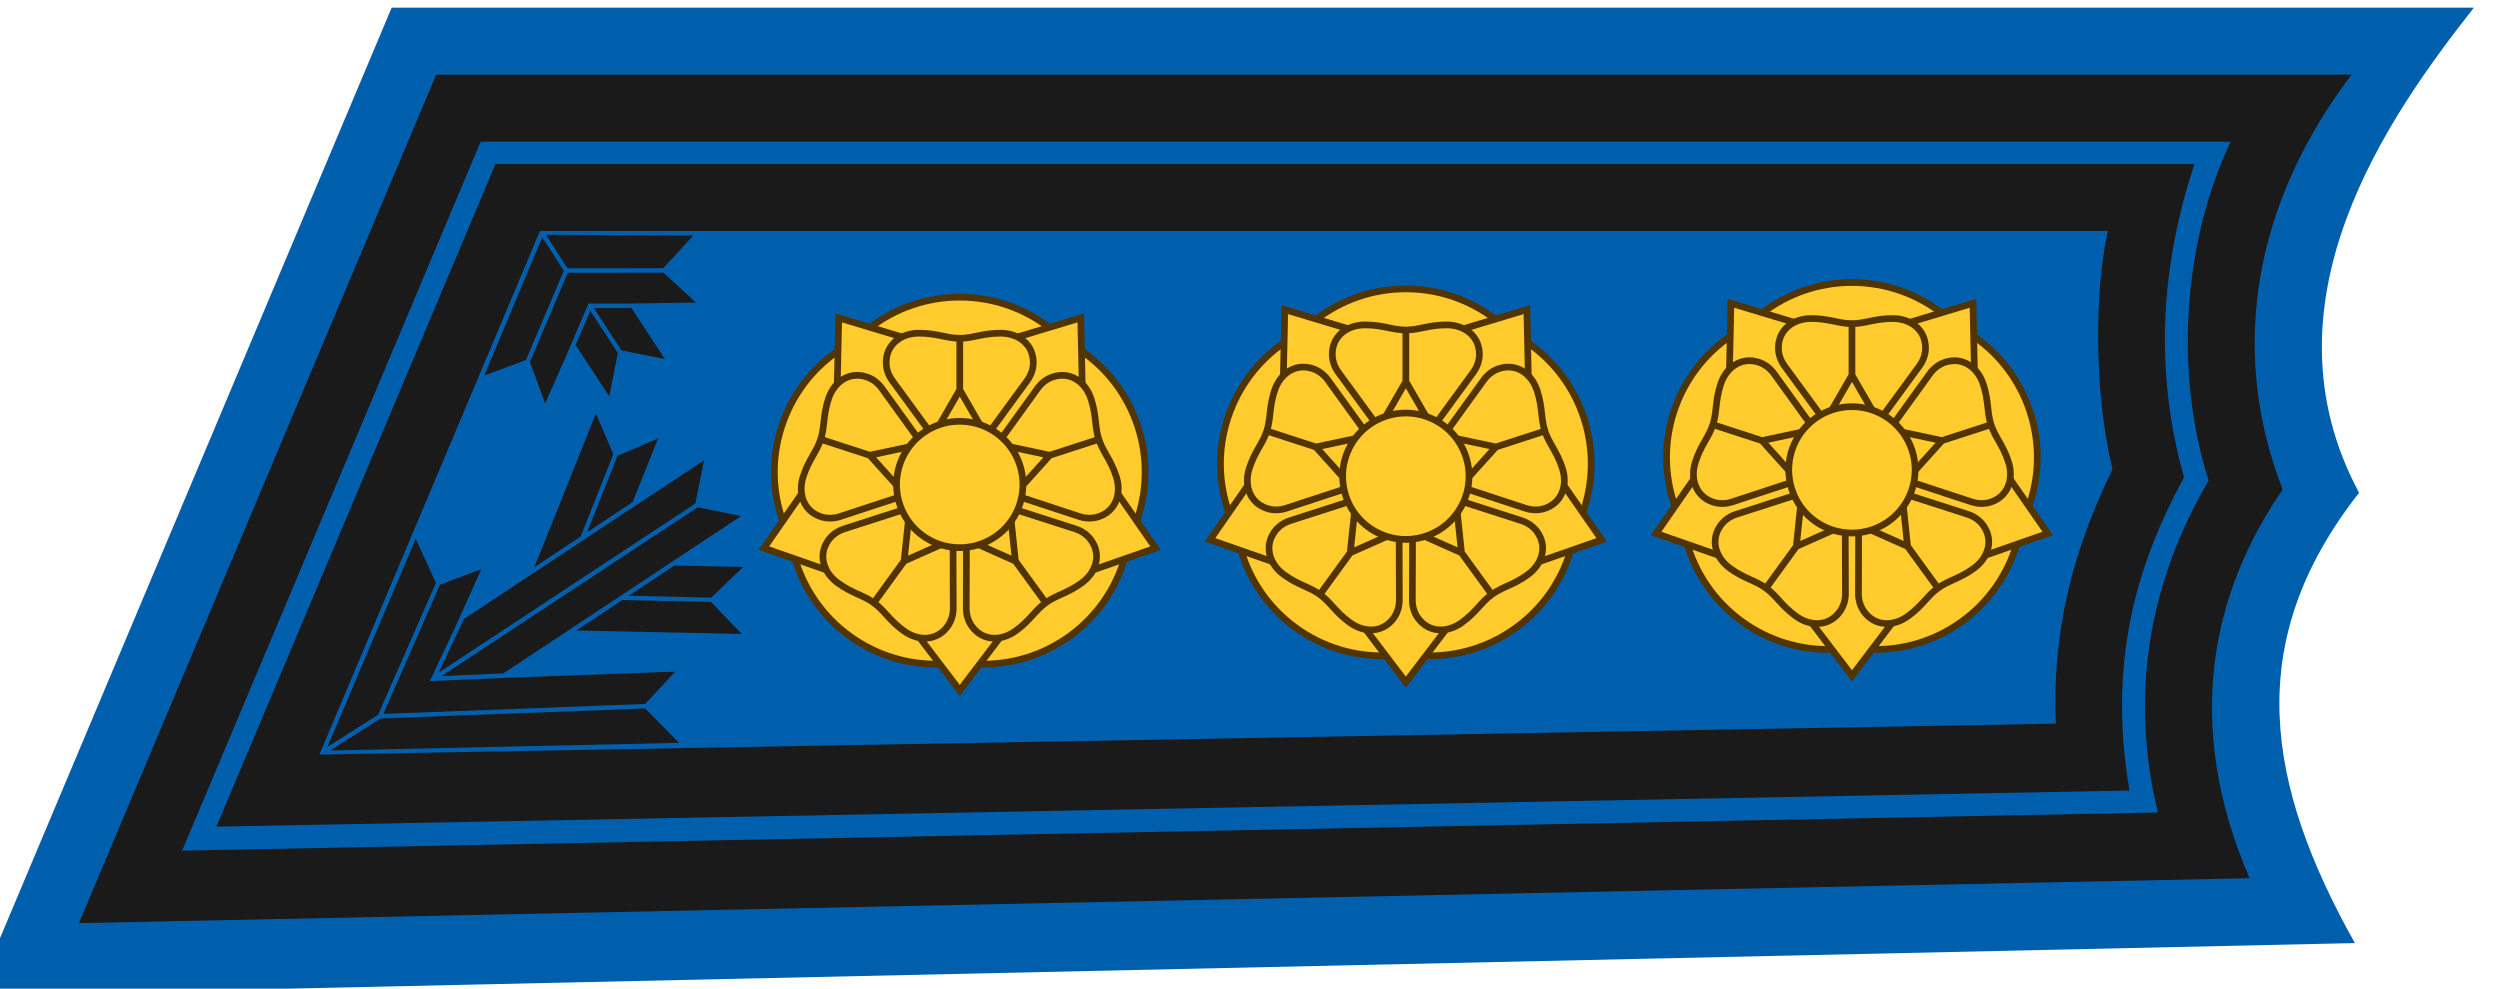
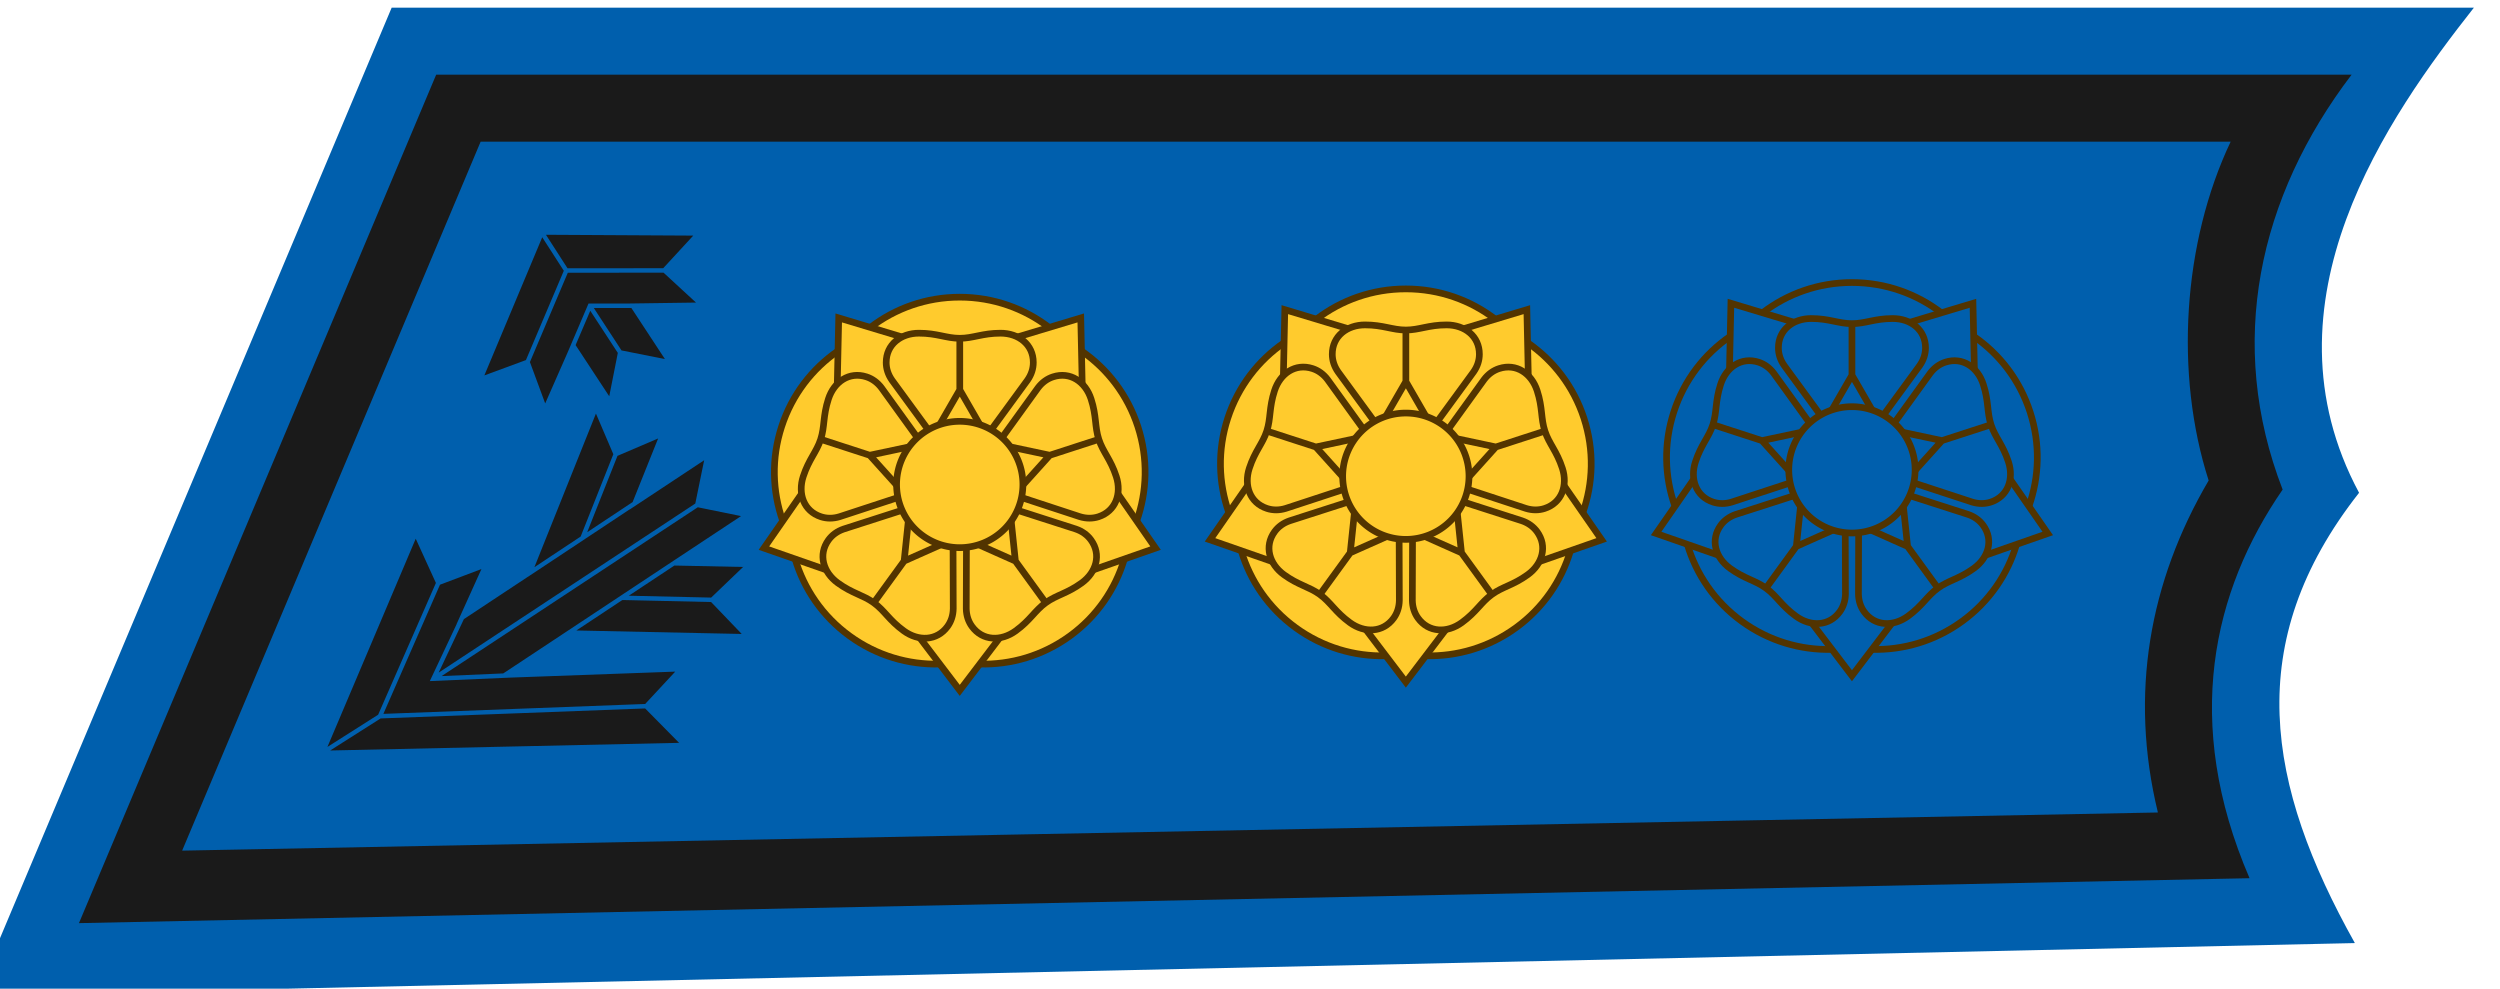
<svg xmlns="http://www.w3.org/2000/svg" xmlns:ns1="http://www.inkscape.org/namespaces/inkscape" xmlns:ns2="http://sodipodi.sourceforge.net/DTD/sodipodi-0.dtd" width="111.883mm" height="44.245mm" viewBox="0 0 111.883 44.245" version="1.1" id="svg8" ns1:version="0.92.0 r15299" ns2:docname="Finland-AirForce-OF-5.svg">
  <defs id="defs2">
    <pattern y="0" x="0" height="6" width="6" patternUnits="userSpaceOnUse" id="EMFhbasepattern" />
-     <path d="M 15.704,6.457 C 15.704,6.103 15.992,5.815 16.348,5.815 C 16.702,5.815 16.991,6.102 16.991,6.457 C 16.991,6.812 16.703,7.101 16.348,7.101 C 15.992,7.101 15.704,6.813 15.704,6.457" id="XMLID_1_" />
  </defs>
  <ns2:namedview id="base" pagecolor="#ffffff" bordercolor="#666666" borderopacity="1.0" ns1:pageopacity="0.0" ns1:pageshadow="2" ns1:zoom="0.49497475" ns1:cx="838.9433" ns1:cy="130.68552" ns1:document-units="mm" ns1:current-layer="layer1" showgrid="false" fit-margin-top="0" fit-margin-left="0" fit-margin-right="0" fit-margin-bottom="0" ns1:window-width="1920" ns1:window-height="1137" ns1:window-x="-8" ns1:window-y="-8" ns1:window-maximized="1" />
  <g ns1:label="Taso 1" ns1:groupmode="layer" id="layer1" transform="translate(-36.053,-111.912)" style="display:inline">
    <g style="display:inline" id="g1831" transform="matrix(0.282,0,0,0.282,-1336.041,548.502)">
      <path ns2:nodetypes="cccccc" ns1:connector-curvature="0" id="path11251" d="m 4927.739,-1546.974 -65.988,156.773 377.547,-8.325 c -14.04,-25.066 -18.044,-47.663 0.666,-71.462 -16.233,-30.26 4.728,-59.837 18.223,-76.987 z" style="color:#000000;font-style:normal;font-variant:normal;font-weight:normal;font-stretch:normal;font-size:medium;line-height:normal;font-family:sans-serif;font-variant-ligatures:normal;font-variant-position:normal;font-variant-caps:normal;font-variant-numeric:normal;font-variant-alternates:normal;font-feature-settings:normal;text-indent:0;text-align:start;text-decoration:none;text-decoration-line:none;text-decoration-style:solid;text-decoration-color:#000000;letter-spacing:normal;word-spacing:normal;text-transform:none;writing-mode:lr-tb;direction:ltr;text-orientation:mixed;dominant-baseline:auto;baseline-shift:baseline;text-anchor:start;white-space:normal;shape-padding:0;clip-rule:nonzero;display:inline;overflow:visible;visibility:visible;opacity:1;isolation:auto;mix-blend-mode:normal;color-interpolation:sRGB;color-interpolation-filters:linearRGB;solid-color:#000000;solid-opacity:1;vector-effect:none;fill:#005fad;fill-opacity:1;fill-rule:evenodd;stroke:none;stroke-width:10.63;stroke-linecap:round;stroke-linejoin:miter;stroke-miterlimit:4;stroke-dasharray:none;stroke-dashoffset:0;stroke-opacity:1;color-rendering:auto;image-rendering:auto;shape-rendering:auto;text-rendering:auto;enable-background:accumulate" />
      <path ns2:nodetypes="cccccccccccc" ns1:connector-curvature="0" id="path11253" d="m 4934.803,-1536.341 -56.692,134.65 344.473,-7.129 c -10.688,-24.778 -5.838,-45.584 5.251,-61.676 -8.989,-23.238 -3.826,-46.454 10.944,-65.845 z m 7.056,10.631 h 277.727 c -7.608,16.044 -8.924,36.879 -3.492,53.773 -9.396,16.011 -12.634,33.877 -8.054,52.686 l -313.552,6.054 z" style="color:#000000;font-style:normal;font-variant:normal;font-weight:normal;font-stretch:normal;font-size:medium;line-height:normal;font-family:sans-serif;font-variant-ligatures:normal;font-variant-position:normal;font-variant-caps:normal;font-variant-numeric:normal;font-variant-alternates:normal;font-feature-settings:normal;text-indent:0;text-align:start;text-decoration:none;text-decoration-line:none;text-decoration-style:solid;text-decoration-color:#000000;letter-spacing:normal;word-spacing:normal;text-transform:none;writing-mode:lr-tb;direction:ltr;text-orientation:mixed;dominant-baseline:auto;baseline-shift:baseline;text-anchor:start;white-space:normal;shape-padding:0;clip-rule:nonzero;display:inline;overflow:visible;visibility:visible;opacity:1;isolation:auto;mix-blend-mode:normal;color-interpolation:sRGB;color-interpolation-filters:linearRGB;solid-color:#000000;solid-opacity:1;vector-effect:none;fill:#1a1a1a;fill-opacity:1;fill-rule:evenodd;stroke:none;stroke-width:0.709;stroke-linecap:round;stroke-linejoin:miter;stroke-miterlimit:4;stroke-dasharray:none;stroke-dashoffset:0;stroke-opacity:1;color-rendering:auto;image-rendering:auto;shape-rendering:auto;text-rendering:auto;enable-background:accumulate" />
-       <path ns2:nodetypes="cccccccccccc" ns1:connector-curvature="0" id="path11255" d="m 4944.216,-1522.165 -44.293,105.16 303.605,-5.731 c -3.678,-21.584 1.817,-37.059 8.652,-49.716 -4.912,-17.524 -3.497,-34.014 1.651,-49.714 z m 7.057,10.629 h 248.822 c -2.207,9.938 -2.114,26.108 0.74,37.837 -6.315,12.838 -9.629,25.916 -8.998,40.349 l -275.561,4.905 z" style="color:#000000;font-style:normal;font-variant:normal;font-weight:normal;font-stretch:normal;font-size:medium;line-height:normal;font-family:sans-serif;font-variant-ligatures:normal;font-variant-position:normal;font-variant-caps:normal;font-variant-numeric:normal;font-variant-alternates:normal;font-feature-settings:normal;text-indent:0;text-align:start;text-decoration:none;text-decoration-line:none;text-decoration-style:solid;text-decoration-color:#000000;letter-spacing:normal;word-spacing:normal;text-transform:none;writing-mode:lr-tb;direction:ltr;text-orientation:mixed;dominant-baseline:auto;baseline-shift:baseline;text-anchor:start;white-space:normal;shape-padding:0;clip-rule:nonzero;display:inline;overflow:visible;visibility:visible;opacity:1;isolation:auto;mix-blend-mode:normal;color-interpolation:sRGB;color-interpolation-filters:linearRGB;solid-color:#000000;solid-opacity:1;vector-effect:none;fill:#1a1a1a;fill-opacity:1;fill-rule:evenodd;stroke:none;stroke-width:10.63;stroke-linecap:round;stroke-linejoin:miter;stroke-miterlimit:4;stroke-dasharray:none;stroke-dashoffset:0;stroke-opacity:1;color-rendering:auto;image-rendering:auto;shape-rendering:auto;text-rendering:auto;enable-background:accumulate" />
      <path ns2:nodetypes="cccccccccccccccccccccccccccccccccccccccccccccccccccccccccccccccccccccccccccccc" ns1:connector-curvature="0" id="path11257" d="m 4960.156,-1482.56 -9.768,24.384 7.346,-4.869 0.03,-0.08 5.022,-12.655 0.131,-0.328 v 0 z m 9.869,3.952 -6.451,2.761 -0.129,0.326 -4.677,11.79 7.209,-4.782 z m 7.306,3.457 -11.825,7.82 v -0.024 l -7.201,4.774 -0.02,0.047 -0.03,-0.011 -8.604,5.7 -0.293,0.197 v -0.01 l -10.16,6.72 -3.999,8.491 40.432,-26.643 0.293,-0.192 z m -1.008,7.463 -0.3,0.194 -40.359,26.597 9.786,-0.424 10.341,-6.84 v 0 l 16.746,-11.086 0.295,-0.195 v 0 l 10.35,-6.846 z m -44.766,4.988 -14.013,33.045 8.048,-5.111 9.032,-20.602 0.135,-0.311 z m 41.049,4.259 -7.234,4.789 12.716,0.289 0.353,0.01 v 0 l 5.071,-4.861 z m -30.623,0.559 -6.575,2.483 -0.138,0.315 -8.847,20.183 41.183,-1.556 0.354,-0.015 v 0.01 l 4.78,-5.143 -26.014,0.943 -12.936,0.56 4.275,-9.075 -0.02,0.013 z m 22.359,4.917 -7.296,4.83 26.244,0.552 -4.857,-5.065 -0.354,-0.01 -13.41,-0.304 z m 3.623,17.204 -0.329,0.012 -41.652,1.573 -8.008,5.087 55.377,-1.214 z" style="color:#000000;font-style:normal;font-variant:normal;font-weight:normal;font-stretch:normal;font-size:medium;line-height:normal;font-family:sans-serif;font-variant-ligatures:normal;font-variant-position:normal;font-variant-caps:normal;font-variant-numeric:normal;font-variant-alternates:normal;font-feature-settings:normal;text-indent:0;text-align:start;text-decoration:none;text-decoration-line:none;text-decoration-style:solid;text-decoration-color:#000000;letter-spacing:normal;word-spacing:normal;text-transform:none;writing-mode:lr-tb;direction:ltr;text-orientation:mixed;dominant-baseline:auto;baseline-shift:baseline;text-anchor:start;white-space:normal;shape-padding:0;clip-rule:nonzero;display:inline;overflow:visible;visibility:visible;opacity:1;isolation:auto;mix-blend-mode:normal;color-interpolation:sRGB;color-interpolation-filters:linearRGB;solid-color:#000000;solid-opacity:1;vector-effect:none;fill:#1a1a1a;fill-opacity:1;fill-rule:nonzero;stroke:none;stroke-width:10.63;stroke-linecap:butt;stroke-linejoin:miter;stroke-miterlimit:4;stroke-dasharray:none;stroke-dashoffset:0;stroke-opacity:1;color-rendering:auto;image-rendering:auto;shape-rendering:auto;text-rendering:auto;enable-background:accumulate" />
      <path id="path11259" d="m 4952.223,-1510.933 3.3,5.125 0.123,0.192 14.86,-0.01 h 0.326 l 4.768,-5.175 z m -0.59,0.394 -9.185,21.925 6.596,-2.433 0.132,-0.306 5.882,-13.868 -0.133,-0.203 z m 19.224,5.594 v 0.026 h -0.351 l -14.814,0.01 -5.865,13.83 -0.138,0.326 -0.02,-0.01 2.435,6.594 3.536,-8.035 0.14,-0.326 3.199,-7.493 h 6.34 l 10.715,-0.152 z m -11.037,5.634 4.206,6.442 0.186,0.291 6.889,1.366 -5.319,-8.099 z m -0.562,0.438 -2.327,5.449 5.337,8.123 1.362,-6.887 -0.196,-0.297 z" style="color:#000000;font-style:normal;font-variant:normal;font-weight:normal;font-stretch:normal;font-size:medium;line-height:normal;font-family:sans-serif;font-variant-ligatures:normal;font-variant-position:normal;font-variant-caps:normal;font-variant-numeric:normal;font-variant-alternates:normal;font-feature-settings:normal;text-indent:0;text-align:start;text-decoration:none;text-decoration-line:none;text-decoration-style:solid;text-decoration-color:#000000;letter-spacing:normal;word-spacing:normal;text-transform:none;writing-mode:lr-tb;direction:ltr;text-orientation:mixed;dominant-baseline:auto;baseline-shift:baseline;text-anchor:start;white-space:normal;shape-padding:0;clip-rule:nonzero;display:inline;overflow:visible;visibility:visible;opacity:1;isolation:auto;mix-blend-mode:normal;color-interpolation:sRGB;color-interpolation-filters:linearRGB;solid-color:#000000;solid-opacity:1;vector-effect:none;fill:#1a1a1a;fill-opacity:1;fill-rule:nonzero;stroke:none;stroke-width:10.63;stroke-linecap:butt;stroke-linejoin:miter;stroke-miterlimit:4;stroke-dasharray:none;stroke-dashoffset:0;stroke-opacity:1;color-rendering:auto;image-rendering:auto;shape-rendering:auto;text-rendering:auto;enable-background:accumulate" ns1:connector-curvature="0" />
      <g transform="translate(1328.519,-1486.178)" id="g11580">
        <path ns1:connector-curvature="0" d="m 3706.844,38.922 c 4.307,-3.129 7.23,-7.456 8.643,-12.191 l 4.961,-1.758 -2.998,-4.288 c 1.657,-4.675 1.843,-9.913 0.192,-14.995 -1.645,-5.063 -4.857,-9.18 -8.924,-11.987 l -0.14,-5.262 -5.004,1.527 c -3.934,-3.021 -8.858,-4.816 -14.202,-4.816 -5.324,0 -10.231,1.782 -14.158,4.783 l -5.048,-1.493 -0.094,5.231 c -4.089,2.808 -7.318,6.937 -8.97,12.019 -1.645,5.063 -1.467,10.281 0.173,14.943 l -2.98,4.339 4.946,1.706 c 1.407,4.756 4.335,9.104 8.659,12.244 4.307,3.129 9.325,4.572 14.265,4.453 l 3.206,4.175 3.151,-4.177 c 4.958,0.131 9.998,-1.31 14.321,-4.451 z" style="display:inline;opacity:1;fill:#ffcb2d;fill-opacity:1;fill-rule:evenodd;stroke:none;stroke-width:1.063;stroke-linecap:butt;stroke-linejoin:miter;stroke-miterlimit:5.8;stroke-dasharray:none;stroke-dashoffset:0;stroke-opacity:1" id="path11177" ns2:nodetypes="ccccccccsccccccccccccc" />
        <path ns1:connector-curvature="0" id="path11179" d="m 3699.396,14.875 a 10.023,10.023 0 0 1 -10.023,10.023 10.023,10.023 0 0 1 -10.023,-10.023 10.023,10.023 0 0 1 10.023,-10.023 10.023,10.023 0 0 1 10.023,10.023 z" style="display:inline;opacity:1;fill:none;fill-opacity:1;fill-rule:evenodd;stroke:#523400;stroke-width:1.063;stroke-linecap:butt;stroke-linejoin:miter;stroke-miterlimit:5.8;stroke-dasharray:none;stroke-dashoffset:0;stroke-opacity:1" />
        <path ns1:connector-curvature="0" d="m 3682.627,7.396 -5.67,-7.853 c -0.652,-0.87 -1.478,-1.456 -2.389,-1.752 -2.732,-0.888 -5.147,0.776 -6.035,3.509 -0.888,2.732 -0.569,4.377 -1.228,6.406 -0.659,2.029 -1.884,3.172 -2.772,5.904 -0.888,2.732 0.088,5.498 2.82,6.386 0.91,0.296 1.922,0.308 2.962,-0.014 l 9.203,-3.021 m 0.656,2.018 -9.221,2.966 c -1.03,0.352 -1.841,0.956 -2.404,1.73 -1.689,2.324 -0.852,5.135 1.472,6.824 2.324,1.689 3.987,1.894 5.713,3.147 1.726,1.254 2.434,2.772 4.759,4.46 2.324,1.689 5.256,1.615 6.945,-0.709 0.563,-0.775 0.887,-1.734 0.903,-2.821 l -0.029,-9.686 m 2.122,-4.9e-4 -0.028,9.686 c 0.016,1.088 0.34,2.046 0.903,2.821 1.689,2.324 4.62,2.397 6.945,0.709 2.324,-1.689 3.033,-3.206 4.759,-4.46 1.726,-1.254 3.388,-1.459 5.712,-3.147 2.324,-1.689 3.161,-4.5 1.472,-6.824 -0.563,-0.775 -1.374,-1.379 -2.404,-1.73 l -9.221,-2.966 m 0.655,-2.018 9.203,3.021 c 1.04,0.321 2.052,0.309 2.962,0.014 2.732,-0.888 3.708,-3.654 2.82,-6.386 -0.888,-2.732 -2.112,-3.875 -2.772,-5.904 -0.659,-2.029 -0.34,-3.673 -1.228,-6.405 -0.888,-2.732 -3.303,-4.396 -6.035,-3.509 -0.91,0.296 -1.736,0.881 -2.389,1.752 l -5.67,7.853 m -1.717,-1.247 5.716,-7.819 c 0.626,-0.889 0.928,-1.856 0.928,-2.813 -2e-4,-2.873 -2.329,-4.655 -5.202,-4.655 -2.873,0 -4.338,0.811 -6.471,0.811 -2.133,0 -3.599,-0.811 -6.471,-0.811 -2.873,0 -5.202,1.783 -5.202,4.655 0,0.957 0.302,1.924 0.928,2.813 l 5.716,7.819" style="display:inline;opacity:1;fill:none;fill-opacity:1;fill-rule:evenodd;stroke:#523400;stroke-width:1.063;stroke-linecap:butt;stroke-linejoin:miter;stroke-miterlimit:5.8;stroke-dasharray:none;stroke-dashoffset:0;stroke-opacity:1" id="path11181" />
        <path ns1:connector-curvature="0" d="m 3681.326,8.909 -6.236,1.326 4.266,4.737 m -3.987,-4.647 -8.113,-2.636 m 13.957,12.995 -0.666,6.34 5.824,-2.593 m -5.651,2.356 -5.014,6.902 m 16.672,-9.258 5.824,2.593 -0.666,-6.34 m 0.494,6.103 5.014,6.902 m -3.652,-18.717 4.266,-4.737 -6.236,-1.325 m 5.957,1.416 8.114,-2.636 m -18.93,-2.31 -3.187,-5.521 -3.188,5.521 m 3.188,-5.227 v -8.531" style="fill:none;stroke:#523400;stroke-width:1.063;stroke-linecap:butt;stroke-linejoin:miter;stroke-miterlimit:5.8;stroke-dasharray:none;stroke-opacity:1" id="path11183" />
        <path id="path11185" style="fill:none;stroke:#523400;stroke-width:1.063;stroke-linecap:butt;stroke-linejoin:miter;stroke-miterlimit:5.8;stroke-dasharray:none;stroke-opacity:1" d="m 3710.503,28.443 9.946,-3.471 -6.006,-8.654 m -5.636,-17.346 -0.228,-10.532 -10.087,3.038 m -18.239,-1.956e-4 -10.086,-3.038 -0.228,10.532 m -5.636,17.346 -6.006,8.654 9.946,3.471 m 14.756,10.721 6.375,8.386 6.375,-8.386" ns1:connector-curvature="0" />
        <path id="path11187" style="display:inline;opacity:1;fill:none;fill-opacity:1;fill-rule:evenodd;stroke:#523400;stroke-width:1.063;stroke-linecap:butt;stroke-linejoin:miter;stroke-miterlimit:5.8;stroke-dasharray:none;stroke-dashoffset:0;stroke-opacity:1" d="m 3661.276,20.632 c -1.64,-4.662 -1.819,-9.88 -0.173,-14.943 1.651,-5.082 4.881,-9.21 8.969,-12.019 m 16.094,49.704 c -4.941,0.119 -9.959,-1.324 -14.265,-4.453 -4.323,-3.141 -7.251,-7.488 -8.659,-12.244 m 52.245,0.053 c -1.414,4.736 -4.336,9.062 -8.643,12.191 -4.323,3.141 -9.362,4.583 -14.321,4.451 m 16.195,-49.671 c 4.067,2.808 7.279,6.924 8.924,11.987 1.651,5.082 1.465,10.32 -0.192,14.995 m -42.236,-30.752 c 3.927,-3 8.835,-4.783 14.158,-4.783 5.344,0 10.268,1.796 14.202,4.816" ns1:connector-curvature="0" />
      </g>
      <g transform="translate(1321.432,-1487.491)" id="g11588">
        <path ns2:nodetypes="ccccccccsccccccccccccc" id="path11191" style="display:inline;opacity:1;fill:#ffcb2d;fill-opacity:1;fill-rule:evenodd;stroke:none;stroke-width:1.063;stroke-linecap:butt;stroke-linejoin:miter;stroke-miterlimit:5.8;stroke-dasharray:none;stroke-dashoffset:0;stroke-opacity:1" d="m 3784.726,38.922 c 4.307,-3.129 7.23,-7.456 8.643,-12.191 l 4.961,-1.758 -2.998,-4.288 c 1.657,-4.675 1.843,-9.913 0.192,-14.995 -1.645,-5.063 -4.857,-9.18 -8.924,-11.987 l -0.14,-5.262 -5.004,1.527 c -3.934,-3.021 -8.858,-4.816 -14.202,-4.816 -5.324,0 -10.231,1.782 -14.158,4.783 l -5.048,-1.493 -0.094,5.231 c -4.089,2.808 -7.318,6.937 -8.97,12.019 -1.645,5.063 -1.467,10.281 0.173,14.943 l -2.98,4.339 4.946,1.706 c 1.407,4.756 4.336,9.104 8.659,12.244 4.307,3.129 9.325,4.572 14.265,4.453 l 3.206,4.175 3.151,-4.177 c 4.958,0.131 9.998,-1.31 14.321,-4.451 z" ns1:connector-curvature="0" />
        <path style="display:inline;opacity:1;fill:none;fill-opacity:1;fill-rule:evenodd;stroke:#523400;stroke-width:1.063;stroke-linecap:butt;stroke-linejoin:miter;stroke-miterlimit:5.8;stroke-dasharray:none;stroke-dashoffset:0;stroke-opacity:1" d="m 3777.278,14.875 a 10.023,10.023 0 0 1 -10.023,10.023 10.023,10.023 0 0 1 -10.023,-10.023 10.023,10.023 0 0 1 10.023,-10.023 10.023,10.023 0 0 1 10.023,10.023 z" id="path11193" ns1:connector-curvature="0" />
        <path id="path11195" style="display:inline;opacity:1;fill:none;fill-opacity:1;fill-rule:evenodd;stroke:#523400;stroke-width:1.063;stroke-linecap:butt;stroke-linejoin:miter;stroke-miterlimit:5.8;stroke-dasharray:none;stroke-dashoffset:0;stroke-opacity:1" d="m 3760.509,7.396 -5.67,-7.853 c -0.652,-0.87 -1.478,-1.456 -2.389,-1.752 -2.732,-0.888 -5.147,0.776 -6.035,3.509 -0.888,2.732 -0.569,4.377 -1.228,6.406 -0.659,2.029 -1.884,3.172 -2.772,5.904 -0.888,2.732 0.088,5.498 2.82,6.386 0.911,0.296 1.923,0.308 2.962,-0.014 l 9.203,-3.021 m 0.656,2.018 -9.221,2.966 c -1.03,0.352 -1.841,0.956 -2.404,1.73 -1.689,2.324 -0.852,5.135 1.472,6.824 2.324,1.689 3.987,1.894 5.713,3.147 1.726,1.254 2.434,2.772 4.759,4.46 2.324,1.689 5.256,1.615 6.945,-0.709 0.563,-0.775 0.887,-1.734 0.903,-2.821 l -0.029,-9.686 m 2.122,-4.9e-4 -0.028,9.686 c 0.016,1.088 0.34,2.046 0.903,2.821 1.688,2.324 4.62,2.397 6.944,0.709 2.324,-1.689 3.033,-3.206 4.759,-4.46 1.726,-1.254 3.388,-1.459 5.712,-3.147 2.324,-1.689 3.161,-4.5 1.472,-6.824 -0.563,-0.775 -1.375,-1.379 -2.404,-1.73 l -9.221,-2.966 m 0.655,-2.018 9.203,3.021 c 1.04,0.321 2.052,0.309 2.962,0.014 2.732,-0.888 3.708,-3.654 2.82,-6.386 -0.888,-2.732 -2.112,-3.875 -2.772,-5.904 -0.659,-2.029 -0.34,-3.673 -1.228,-6.405 -0.888,-2.732 -3.303,-4.396 -6.035,-3.509 -0.91,0.296 -1.736,0.881 -2.389,1.752 l -5.67,7.853 m -1.717,-1.247 5.716,-7.819 c 0.626,-0.889 0.928,-1.856 0.928,-2.813 -2e-4,-2.873 -2.329,-4.655 -5.202,-4.655 -2.873,0 -4.338,0.811 -6.471,0.811 -2.133,0 -3.599,-0.811 -6.471,-0.811 -2.873,0 -5.202,1.783 -5.202,4.655 0,0.957 0.302,1.924 0.928,2.813 l 5.716,7.819" ns1:connector-curvature="0" />
        <path id="path11197" style="fill:none;stroke:#523400;stroke-width:1.063;stroke-linecap:butt;stroke-linejoin:miter;stroke-miterlimit:5.8;stroke-dasharray:none;stroke-opacity:1" d="m 3759.208,8.909 -6.235,1.326 4.265,4.737 m -3.987,-4.647 -8.113,-2.636 m 13.957,12.995 -0.666,6.34 5.824,-2.593 m -5.651,2.356 -5.014,6.902 m 16.672,-9.258 5.824,2.593 -0.666,-6.34 m 0.494,6.103 5.014,6.902 m -3.652,-18.717 4.266,-4.737 -6.236,-1.325 m 5.957,1.416 8.114,-2.636 m -18.93,-2.31 -3.187,-5.521 -3.187,5.521 m 3.187,-5.227 v -8.531" ns1:connector-curvature="0" />
        <path ns1:connector-curvature="0" d="m 3788.385,28.443 9.946,-3.471 -6.006,-8.654 m -5.636,-17.346 -0.228,-10.532 -10.087,3.038 m -18.239,-1.956e-4 -10.087,-3.038 -0.228,10.532 m -5.636,17.346 -6.006,8.654 9.946,3.471 m 14.756,10.721 6.375,8.386 6.375,-8.386" style="fill:none;stroke:#523400;stroke-width:1.063;stroke-linecap:butt;stroke-linejoin:miter;stroke-miterlimit:5.8;stroke-dasharray:none;stroke-opacity:1" id="path11199" />
        <path ns1:connector-curvature="0" d="m 3739.159,20.632 c -1.64,-4.662 -1.819,-9.88 -0.173,-14.943 1.651,-5.082 4.881,-9.21 8.969,-12.019 m 16.094,49.704 c -4.941,0.119 -9.959,-1.324 -14.265,-4.453 -4.323,-3.141 -7.251,-7.488 -8.659,-12.244 m 52.245,0.053 c -1.414,4.736 -4.336,9.062 -8.643,12.191 -4.323,3.141 -9.362,4.583 -14.321,4.451 m 16.195,-49.671 c 4.067,2.808 7.279,6.924 8.924,11.987 1.651,5.082 1.465,10.32 -0.192,14.995 m -42.236,-30.752 c 3.927,-3 8.835,-4.783 14.158,-4.783 5.344,0 10.268,1.796 14.202,4.816" style="display:inline;opacity:1;fill:none;fill-opacity:1;fill-rule:evenodd;stroke:#523400;stroke-width:1.063;stroke-linecap:butt;stroke-linejoin:miter;stroke-miterlimit:5.8;stroke-dasharray:none;stroke-dashoffset:0;stroke-opacity:1" id="path11201" />
      </g>
      <g transform="translate(1314.345,-1488.502)" id="g11596">
-         <path ns1:connector-curvature="0" d="m 3862.609,38.922 c 4.307,-3.129 7.23,-7.456 8.643,-12.191 l 4.961,-1.758 -2.998,-4.288 c 1.657,-4.675 1.843,-9.913 0.192,-14.995 -1.645,-5.063 -4.857,-9.18 -8.924,-11.987 l -0.14,-5.262 -5.004,1.527 c -3.934,-3.021 -8.858,-4.816 -14.202,-4.816 -5.324,0 -10.231,1.782 -14.158,4.783 l -5.048,-1.493 -0.094,5.231 c -4.089,2.808 -7.318,6.937 -8.97,12.019 -1.645,5.063 -1.467,10.281 0.173,14.943 l -2.98,4.339 4.946,1.706 c 1.407,4.756 4.335,9.104 8.659,12.244 4.307,3.129 9.325,4.572 14.265,4.453 l 3.206,4.175 3.151,-4.177 c 4.958,0.131 9.998,-1.31 14.321,-4.451 z" style="display:inline;opacity:1;fill:#ffcb2d;fill-opacity:1;fill-rule:evenodd;stroke:none;stroke-width:1.063;stroke-linecap:butt;stroke-linejoin:miter;stroke-miterlimit:5.8;stroke-dasharray:none;stroke-dashoffset:0;stroke-opacity:1" id="path11205" ns2:nodetypes="ccccccccsccccccccccccc" />
        <path ns1:connector-curvature="0" id="path11207" d="m 3855.161,14.875 a 10.023,10.023 0 0 1 -10.023,10.023 10.023,10.023 0 0 1 -10.023,-10.023 10.023,10.023 0 0 1 10.023,-10.023 10.023,10.023 0 0 1 10.023,10.023 z" style="display:inline;opacity:1;fill:none;fill-opacity:1;fill-rule:evenodd;stroke:#523400;stroke-width:1.063;stroke-linecap:butt;stroke-linejoin:miter;stroke-miterlimit:5.8;stroke-dasharray:none;stroke-dashoffset:0;stroke-opacity:1" />
        <path ns1:connector-curvature="0" d="m 3838.392,7.396 -5.67,-7.853 c -0.653,-0.87 -1.478,-1.456 -2.389,-1.752 -2.732,-0.888 -5.147,0.776 -6.035,3.509 -0.888,2.732 -0.569,4.377 -1.228,6.406 -0.659,2.029 -1.884,3.172 -2.771,5.904 -0.888,2.732 0.088,5.498 2.82,6.386 0.911,0.296 1.923,0.308 2.962,-0.014 l 9.203,-3.021 m 0.656,2.018 -9.221,2.966 c -1.03,0.352 -1.841,0.956 -2.404,1.73 -1.689,2.324 -0.852,5.135 1.472,6.824 2.324,1.689 3.987,1.894 5.712,3.147 1.726,1.254 2.434,2.772 4.759,4.46 2.324,1.689 5.256,1.615 6.945,-0.709 0.563,-0.775 0.887,-1.734 0.903,-2.821 l -0.029,-9.686 m 2.122,-4.9e-4 -0.028,9.686 c 0.016,1.088 0.34,2.046 0.903,2.821 1.688,2.324 4.62,2.397 6.945,0.709 2.324,-1.689 3.033,-3.206 4.759,-4.46 1.726,-1.254 3.388,-1.459 5.713,-3.147 2.324,-1.689 3.16,-4.5 1.472,-6.824 -0.563,-0.775 -1.375,-1.379 -2.404,-1.73 l -9.221,-2.966 m 0.655,-2.018 9.203,3.021 c 1.04,0.321 2.052,0.309 2.962,0.014 2.732,-0.888 3.708,-3.654 2.82,-6.386 -0.888,-2.732 -2.112,-3.875 -2.771,-5.904 -0.659,-2.029 -0.34,-3.673 -1.228,-6.405 -0.888,-2.732 -3.303,-4.396 -6.035,-3.509 -0.91,0.296 -1.736,0.881 -2.389,1.752 l -5.67,7.853 m -1.717,-1.247 5.717,-7.819 c 0.626,-0.889 0.928,-1.856 0.928,-2.813 -2e-4,-2.873 -2.329,-4.655 -5.202,-4.655 -2.873,0 -4.338,0.811 -6.471,0.811 -2.133,0 -3.599,-0.811 -6.471,-0.811 -2.873,0 -5.202,1.783 -5.202,4.655 0,0.957 0.302,1.924 0.928,2.813 l 5.717,7.819" style="display:inline;opacity:1;fill:none;fill-opacity:1;fill-rule:evenodd;stroke:#523400;stroke-width:1.063;stroke-linecap:butt;stroke-linejoin:miter;stroke-miterlimit:5.8;stroke-dasharray:none;stroke-dashoffset:0;stroke-opacity:1" id="path11209" />
        <path ns1:connector-curvature="0" d="m 3837.09,8.909 -6.236,1.326 4.266,4.737 m -3.987,-4.647 -8.113,-2.636 m 13.957,12.995 -0.666,6.34 5.824,-2.593 m -5.651,2.356 -5.014,6.902 m 16.672,-9.258 5.824,2.593 -0.666,-6.34 m 0.494,6.103 5.014,6.902 m -3.652,-18.717 4.266,-4.737 -6.236,-1.325 m 5.957,1.416 8.114,-2.636 m -18.93,-2.31 -3.188,-5.521 -3.187,5.521 m 3.187,-5.227 v -8.531" style="fill:none;stroke:#523400;stroke-width:1.063;stroke-linecap:butt;stroke-linejoin:miter;stroke-miterlimit:5.8;stroke-dasharray:none;stroke-opacity:1" id="path11211" />
        <path id="path11213" style="fill:none;stroke:#523400;stroke-width:1.063;stroke-linecap:butt;stroke-linejoin:miter;stroke-miterlimit:5.8;stroke-dasharray:none;stroke-opacity:1" d="m 3866.268,28.443 9.946,-3.471 -6.006,-8.654 m -5.636,-17.346 -0.228,-10.532 -10.087,3.038 m -18.239,-1.956e-4 -10.086,-3.038 -0.228,10.532 m -5.636,17.346 -6.006,8.654 9.946,3.471 m 14.756,10.721 6.375,8.386 6.375,-8.386" ns1:connector-curvature="0" />
        <path id="path11215" style="display:inline;opacity:1;fill:none;fill-opacity:1;fill-rule:evenodd;stroke:#523400;stroke-width:1.063;stroke-linecap:butt;stroke-linejoin:miter;stroke-miterlimit:5.8;stroke-dasharray:none;stroke-dashoffset:0;stroke-opacity:1" d="m 3817.041,20.632 c -1.64,-4.662 -1.819,-9.88 -0.173,-14.943 1.651,-5.082 4.881,-9.21 8.97,-12.019 m 16.094,49.704 c -4.941,0.119 -9.958,-1.324 -14.265,-4.453 -4.323,-3.141 -7.251,-7.488 -8.659,-12.244 m 52.245,0.053 c -1.414,4.736 -4.336,9.062 -8.643,12.191 -4.323,3.141 -9.362,4.583 -14.321,4.451 m 16.195,-49.671 c 4.067,2.808 7.279,6.924 8.924,11.987 1.651,5.082 1.465,10.32 -0.192,14.995 m -42.236,-30.752 c 3.927,-3 8.835,-4.783 14.158,-4.783 5.344,0 10.268,1.796 14.202,4.816" ns1:connector-curvature="0" />
      </g>
    </g>
  </g>
</svg>